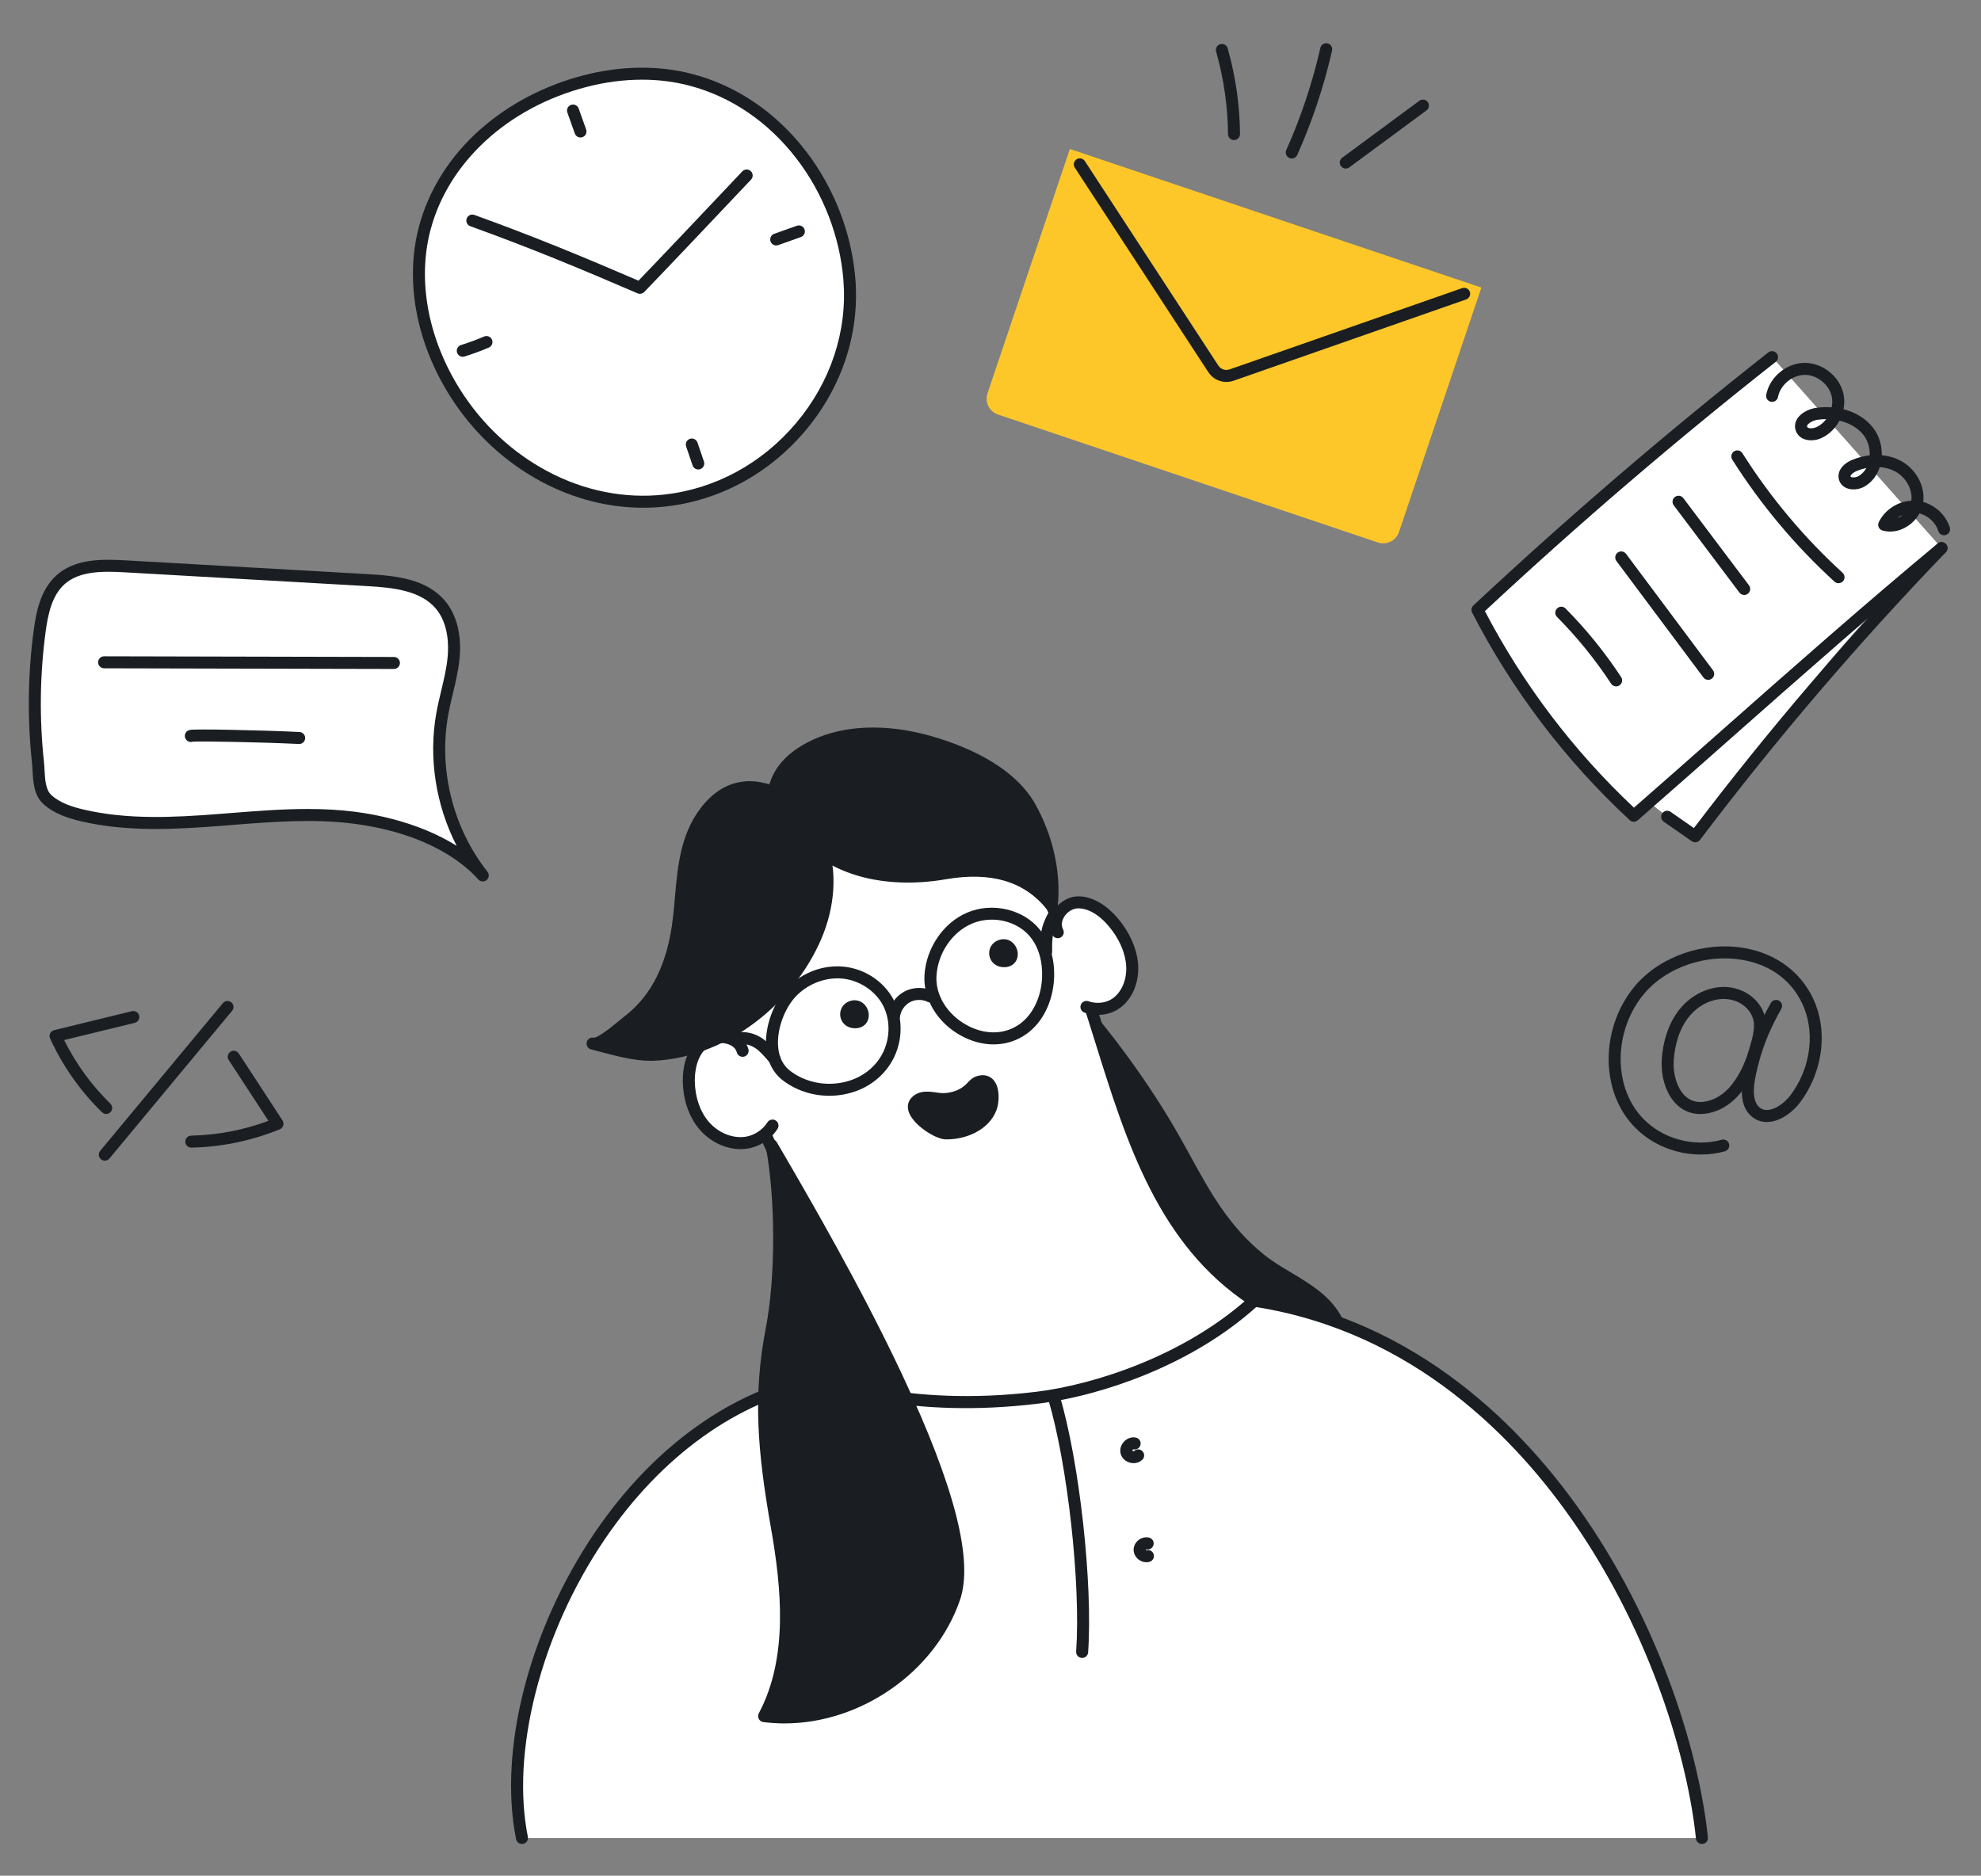
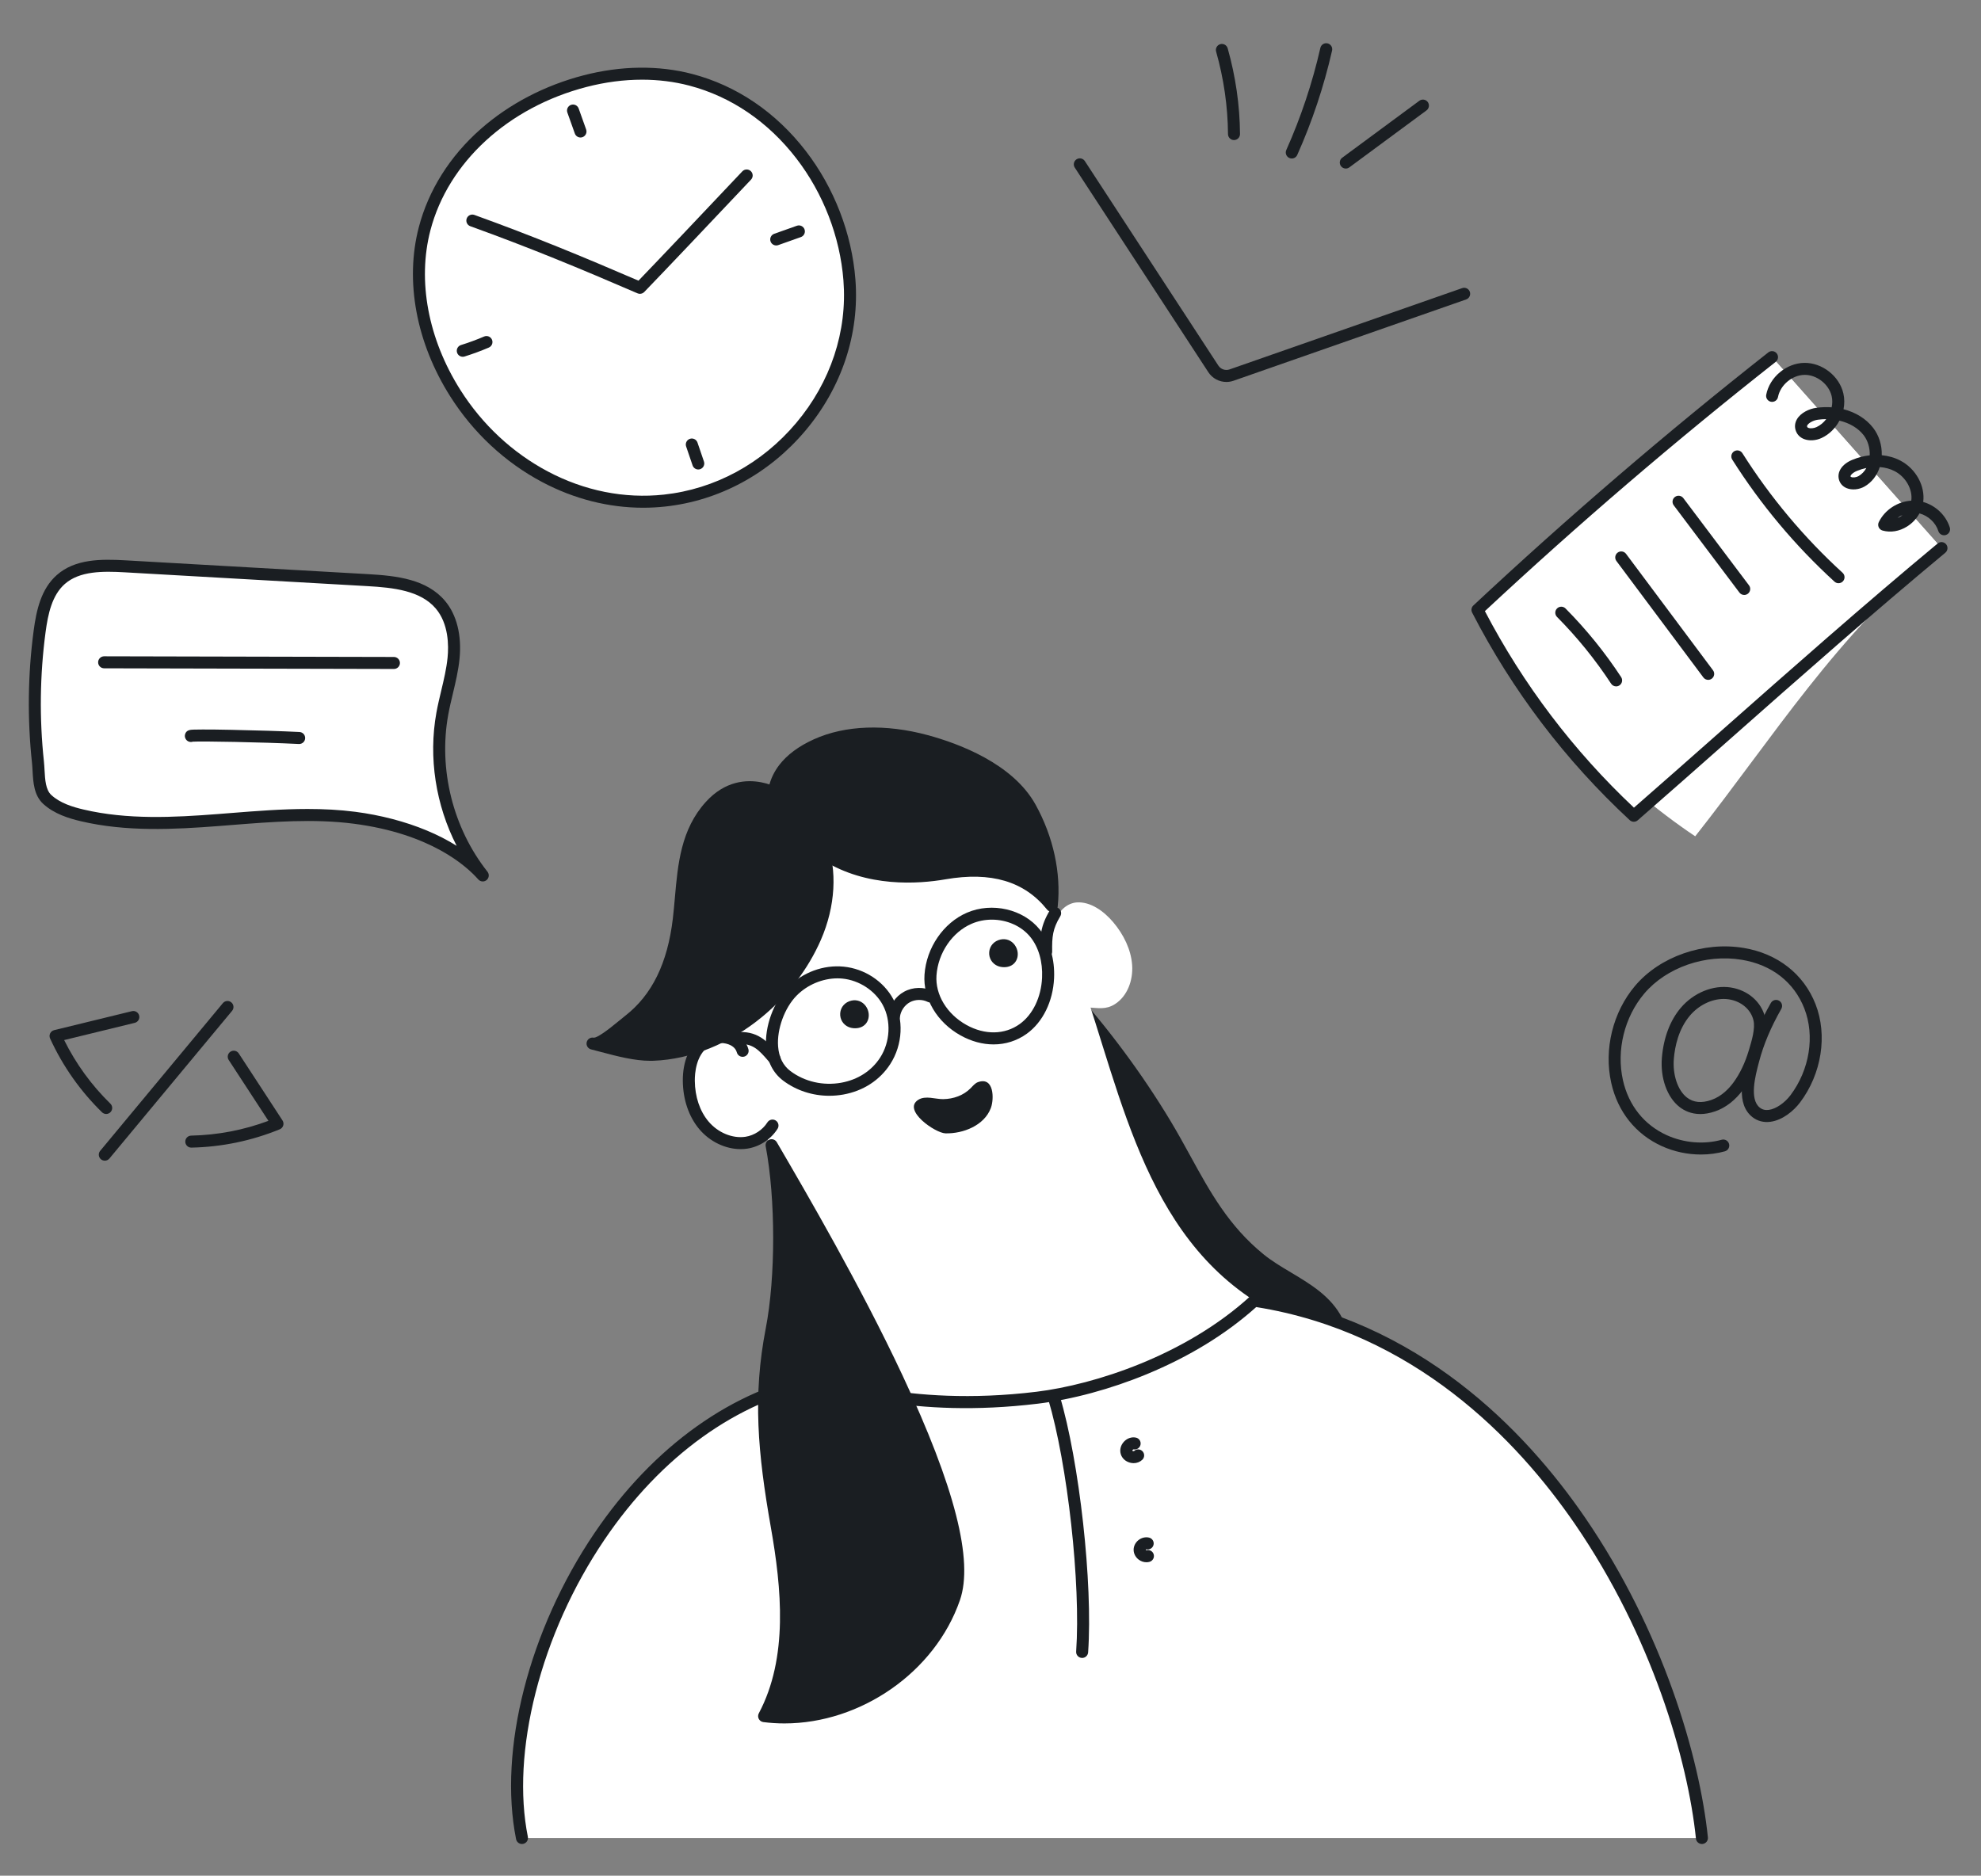
<svg xmlns="http://www.w3.org/2000/svg" width="100%" height="100%" viewBox="0 0 6874 6510" xml:space="preserve" style="fill-rule:evenodd;clip-rule:evenodd;stroke-linejoin:round;stroke-miterlimit:2;">
  <rect x="0" y="0" width="6874" height="6510" fill="#808080" stroke="none" />
  <rect id="Artboard1" x="0" y="0" width="6873.56" height="6509.64" style="fill:none;" />
  <g>
    <path d="M4370.62,4369.08c87.75,71.625 213.875,109.459 268.167,215.125c45.374,88.334 23.499,230.084 -62.25,290.959c-93.959,66.708 -158.375,-30.834 -226.042,-90.625c-110.208,-97.375 -209.833,-187.5 -336.917,-257.209c-117.208,-64.333 -163.916,-187.708 -211.541,-307.583c-99.626,-248.25 -127.751,-519.542 -165.459,-781.792c-2.999,-20.791 -5.124,-44.625 9.042,-60.12c13.041,-14.296 36,-15.588 53.875,-8.088c17.833,7.504 -19.958,45.833 -6.917,60.171c129.625,142.204 252.417,307.037 351.25,471.537c103.251,171.792 164.542,335.125 326.792,467.625Z" style="fill:#1a1e22;fill-rule:nonzero;" />
    <path d="M3677.17,3386.04c-6.667,-0 -12.667,2 -16.167,5.837c-7.584,8.334 -6.333,25.621 -3.792,43.121c4.792,33.25 9.417,66.667 14.042,100.167c31.5,227.333 64.083,462.375 150.125,676.791l3.5,8.75c44.708,112.709 90.917,229.209 198.708,288.334c123.542,67.791 222,154.875 326.25,247.125l14.459,12.75c12.25,10.833 24.416,22.875 36.166,34.5c62.459,61.791 103.792,97.5 164,54.75c79.083,-56.167 94.959,-188.25 55.792,-264.459c-33.167,-64.541 -95.833,-102 -162.208,-141.625c-34.25,-20.5 -69.667,-41.666 -100.584,-66.875c-126.375,-103.208 -192.624,-223.916 -262.75,-351.666c-21.708,-39.542 -44.125,-80.417 -68.75,-121.375c-98.791,-164.417 -219.417,-326.334 -348.791,-468.204c-15.625,-17.167 -5.417,-39.625 1.333,-54.505c0.458,-1 0.958,-2.125 1.5,-3.287c-0.958,-0.083 -1.917,-0.129 -2.833,-0.129Zm837.166,1532.58c-56.666,-0 -103.375,-46.208 -143.167,-85.583c-11.874,-11.75 -23.083,-22.834 -34.457,-32.917l-14.459,-12.75c-102.458,-90.667 -199.25,-176.25 -318.708,-241.792c-120.917,-66.375 -169.958,-189.958 -217.417,-309.5l-3.417,-8.666c-87.958,-219.084 -120.875,-456.709 -152.754,-686.542c-4.625,-33.417 -9.246,-66.746 -14,-99.958c-2.667,-18.542 -7.662,-53.084 14.254,-77.125c20.834,-22.834 53.876,-23.125 77.375,-13.209c7.292,3.042 12.834,8.625 15.584,15.75c5.375,13.709 -0.75,27.25 -6.709,40.334c-1.666,3.625 -4.167,9.129 -5.291,12.754c130,143.037 251.124,305.912 350.542,471.287c25,41.625 47.624,82.875 69.541,122.792c68.083,124.125 132.458,241.333 252.583,339.417c28.542,23.333 61.084,42.791 95.584,63.375c68.458,40.916 139.291,83.208 177.916,158.375c47.75,92.916 28.5,248.458 -68.75,317.5c-26.541,18.833 -51.208,26.458 -74.25,26.458Z" style="fill:#1a1e22;fill-rule:nonzero;" />
    <path d="M2471.6,3383.29c18.075,92.333 50.512,185.166 75.033,268.458c52.892,179.625 142.029,352.167 217.375,523.042c43.942,99.666 198.263,299 112.7,400.125c-40.979,48.458 -105.221,69.041 -165.954,87.416c-72.988,22.042 135.633,323.875 162.617,347.375c121.379,105.792 262.245,127.792 414.037,162.667c0.054,0.042 0.108,0.042 0.167,0.042c138.067,31.625 282.679,14.333 416.762,-27.125c238.292,-73.709 683.625,-356.792 677.334,-372.25c-5.667,-13.917 -16.667,-250.584 -29.292,-258.75c-410.333,-265.625 -474.125,-793.209 -634.708,-1208.5c-134.209,-346.967 -351.455,-760.109 -785.646,-690.376c-284.871,45.751 -440.163,324.876 -471.246,590.101c-6.696,57.158 -1.012,117.358 10.821,177.775Z" style="fill:#fff;fill-rule:nonzero;" />
-     <path d="M4400.96,4765.17c0.125,0.291 0.25,0.583 0.334,0.875c-0.125,-0.334 -0.25,-0.625 -0.334,-0.875Zm-1684.03,-82.959c-3.779,8.125 0.933,50.667 65.45,159.625c45.638,77.084 95.746,144.417 104.683,152.167c104.521,91.083 227.155,118.375 356.988,147.292c15.879,3.5 31.891,7.083 48.025,10.791c121.946,27.959 258.512,18.959 406.096,-26.708c129.708,-40.125 311.375,-139.792 408.125,-195.625c137.5,-79.417 230.417,-142.708 253.166,-162.25c-1.666,-12.083 -3.541,-34.625 -7.166,-81.125c-4.042,-51.625 -10.625,-136.042 -16.209,-157.833c-316.25,-207.667 -427.541,-564.417 -535.208,-909.459c-33.458,-107.333 -65.083,-208.666 -102.625,-305.791c-55.209,-142.671 -143.875,-349.213 -276.329,-494.942c-139.025,-152.967 -298.196,-212.629 -486.596,-182.363c-125.696,20.184 -235.383,90.851 -317.196,204.359c-72.062,99.979 -120.6,230.525 -136.662,367.596c-5.792,49.408 -2.334,105.475 10.575,171.35c13.187,67.375 34.075,134.75 54.266,199.958c7.163,23.125 13.925,44.958 20.304,66.625c39.346,133.625 99.901,265.292 158.463,392.625c19.287,41.958 39.237,85.333 57.996,127.875c9.55,21.667 25.287,49.583 41.946,79.083c60.391,107.042 143.108,253.667 67.595,342.917c-46.254,54.667 -118.004,76.417 -175.687,93.833Zm719.783,527.417c-53.27,-0 -104.6,-5.625 -153.796,-16.875c-16.216,-3.75 -32.129,-7.292 -47.92,-10.792c-135.146,-30.083 -262.804,-58.5 -375.313,-156.541c-22.65,-19.709 -201.433,-268.542 -183.787,-350.709c3.495,-16.291 13.733,-27.75 28.829,-32.333c52.458,-15.875 117.746,-35.583 156.079,-80.917c56.788,-67.125 -17.692,-199.125 -72.071,-295.5c-17.179,-30.458 -33.404,-59.208 -43.787,-82.75c-18.625,-42.25 -38.5,-85.5 -57.721,-127.291c-59.183,-128.709 -120.379,-261.75 -160.575,-398.292c-6.296,-21.375 -13.017,-43.083 -20.134,-66.042c-20.524,-66.25 -41.745,-134.75 -55.366,-204.291c-13.742,-70.167 -17.363,-130.442 -11.063,-184.2c16.875,-143.996 68.105,-281.479 144.242,-387.108c88.433,-122.688 207.521,-199.155 344.392,-221.134c200.583,-32.204 376.879,33.554 524.033,195.479c137.121,150.883 227.958,362.154 284.333,507.921c38.084,98.417 71.375,205.167 103.584,308.417c105.999,339.791 215.625,691.166 523.041,890.166c13.042,8.417 16.959,17.584 30.125,186.334c2.751,35.333 5.834,75.291 7.584,83.208c1.875,5.5 1.458,11.417 -1.126,16.917c-2.749,5.791 -7.332,15.458 -85.541,67.25c-50.125,33.208 -113.542,72.291 -178.542,110c-100.458,58.333 -289.333,162.458 -425.708,204.666c-95.75,29.584 -187.292,44.417 -273.792,44.417Z" style="fill:#1a1e22;fill-rule:nonzero;" />
-     <path d="M3470.58,3333.67c-24.416,-9.584 -23.666,-46.084 5.542,-52.5c37.958,-8.346 52.417,59.291 3.5,54.583c-3.333,-0.292 -6.333,-1.042 -9.042,-2.083Z" style="fill:#1a1e22;fill-rule:nonzero;" />
+     <path d="M3470.58,3333.67c-24.416,-9.584 -23.666,-46.084 5.542,-52.5c37.958,-8.346 52.417,59.291 3.5,54.583c-3.333,-0.292 -6.333,-1.042 -9.042,-2.083" style="fill:#1a1e22;fill-rule:nonzero;" />
    <path d="M3482.5,3301.29c-0.667,-0 -1.333,0.083 -1.917,0.25c-4.166,0.875 -6.291,2.916 -6.541,6.083c-0.084,1.167 -0.084,4.958 4.125,6.625l0.041,-0c0.959,0.375 2.125,0.667 3.417,0.792c5.333,0.5 7.708,-0.584 7.917,-0.917c0.916,-1.583 0.541,-6.333 -2.084,-9.875c-1.75,-2.375 -3.416,-2.958 -4.958,-2.958Zm1.792,55.541c-2.167,0 -4.375,-0.125 -6.625,-0.333c-5.209,-0.5 -10.125,-1.667 -14.709,-3.458c-19.916,-7.792 -32.145,-27.375 -30.471,-48.667c1.721,-21.583 17.055,-38.696 39.138,-43.55c19.167,-4.196 37.625,2.771 49.333,18.675c12.209,16.542 14.167,38.708 4.834,55.167c-8.084,14.291 -23,22.166 -41.5,22.166Z" style="fill:#1a1e22;fill-rule:nonzero;" />
    <path d="M2953.56,3545.62c-24.42,-9.542 -23.637,-46.042 5.538,-52.458c37.992,-8.375 52.45,59.291 3.533,54.583c-3.333,-0.333 -6.354,-1.042 -9.071,-2.125Z" style="fill:#1a1e22;fill-rule:nonzero;" />
    <path d="M2961.17,3526.25c0.996,0.375 2.162,0.625 3.471,0.75c5.312,0.5 7.7,-0.542 7.895,-0.875c0.9,-1.583 0.525,-6.375 -2.1,-9.917c-2.462,-3.333 -4.833,-3.166 -6.862,-2.708c-4.154,0.917 -6.3,2.917 -6.55,6.125c-0.092,1.125 -0.058,4.958 4.146,6.625Zm6.1,42.542c-2.163,-0 -4.371,-0.084 -6.625,-0.292c-5.15,-0.5 -10.084,-1.667 -14.671,-3.458l-0.008,-0c-19.909,-7.792 -32.159,-27.375 -30.484,-48.667c1.7,-21.625 17.067,-38.708 39.146,-43.583c19.154,-4.167 37.604,2.791 49.333,18.666c12.217,16.542 14.154,38.75 4.83,55.209c-8.088,14.25 -23.009,22.125 -41.521,22.125Z" style="fill:#1a1e22;fill-rule:nonzero;" />
    <path d="M3666.75,3236.17c-3,-14.308 -4.417,-28.5 -1.334,-42.525c7.168,-32.225 38.126,-59.48 71.167,-61.642c47.167,-3.096 93.5,29.909 126.5,68.971c35.75,42.296 61.75,94.942 65.417,148.733c3.667,53.792 -17.292,108.084 -59.375,135.084c-32,20.541 -59.375,13.458 -94.125,11.625c-31.292,-1.667 -55.25,1.166 -77.042,-27.954c-16.417,-21.875 -21.875,-50.255 -22.208,-77.584c-0.375,-27.379 3.875,-54.587 4.667,-81.962c0.666,-24.375 -8.667,-48.705 -13.667,-72.746Z" style="fill:#fff;fill-rule:nonzero;" />
-     <path d="M3809.92,3522.38c-15.667,-0 -31.542,-2.625 -46.875,-7.958c-10.875,-3.792 -16.584,-15.667 -12.833,-26.542c3.791,-10.833 15.666,-16.583 26.541,-12.792c27.583,9.584 58.667,6.584 81.125,-7.833c33.625,-21.583 53.208,-67.167 49.833,-116.125c-3.125,-45.625 -24.625,-94.188 -60.542,-136.704c-49.708,-58.825 -92.958,-62.7 -109.249,-61.629c-17.917,1.175 -36.625,13.779 -46.583,31.37c-4.667,8.271 -11.167,24.684 -2.417,41.68c5.291,10.221 1.291,22.791 -8.917,28.071c-10.25,5.283 -22.792,1.283 -28.083,-8.938c-13,-25.133 -11.834,-54.767 3.125,-81.304c16.833,-29.775 48.292,-50.371 80.166,-52.458c47.834,-3.121 100.167,24.691 143.792,76.32c41.583,49.234 66.583,106.342 70.291,160.759c4.376,63.879 -22.666,124.375 -68.916,154.041c-20.667,13.25 -45.25,20.042 -70.458,20.042Z" style="fill:#1a1e22;fill-rule:nonzero;" />
    <path d="M3438.62,3844.46c11.083,-30.583 10.875,-108.458 -44.904,-88.75c-10.183,3.584 -17.263,12.584 -24.813,20.334c-25.396,26 -60.3,38.208 -96.112,38.75c-26.884,0.416 -61.325,-13.625 -86.45,2.333c-56.296,35.792 58.825,115.5 94.412,116.417c61.138,1.541 134.559,-27.25 157.284,-87.5c0.166,-0.542 0.375,-1.084 0.583,-1.584Z" style="fill:#1a1e22;fill-rule:nonzero;" />
-     <path d="M3216.74,3830.29c-7.446,-0 -14.042,1.125 -19.213,4.416c-6.704,4.25 -6.021,6.709 -5.075,10.125c7.725,27.875 70.454,67.417 88.842,67.875c53.841,1.375 118.245,-23.625 137.237,-74l0.479,-1.291c0.004,-0.042 0.013,-0.042 0.021,-0.084c6.65,-18.291 6.2,-52.291 -3.371,-61.916c-0.983,-1 -3.937,-3.959 -14.996,-0.084c-3.687,1.334 -8.091,6 -12.754,10.959c-1.362,1.458 -2.725,2.916 -4.096,4.291c-27.716,28.375 -67.037,44.375 -110.704,45.042c-10.216,0.125 -20.587,-1.333 -30.65,-2.792c-9.058,-1.291 -17.862,-2.541 -25.72,-2.541Zm68.845,124.166c-1.787,0 -3.571,-0.041 -5.354,-0.083c-35.45,-0.917 -115.021,-51.833 -127.929,-98.417c-6.275,-22.625 2.058,-43.166 22.863,-56.416c23.641,-15.042 51.116,-11.125 73.191,-7.959c8.859,1.292 17.2,2.417 24.129,2.375c32.596,-0.5 61.546,-12.041 81.521,-32.5c1.188,-1.208 2.363,-2.458 3.546,-3.708c7.125,-7.583 16,-17 29.225,-21.708c31.275,-11.042 50.058,1.541 58.475,10.041c14.958,15.084 19,37.917 19.792,54.417c0.833,17.875 -1.75,36.958 -6.834,51.042l-0.583,1.583c-12.5,33.125 -38.204,60.167 -74.446,78.458c-29.387,14.792 -63.842,22.875 -97.596,22.875Z" style="fill:#1a1e22;fill-rule:nonzero;" />
    <path d="M2906.01,3395.58c-51.725,0 -104.862,22.209 -142.079,60.167c-41.608,42.417 -68.504,116.458 -63.962,176c2.875,37.708 17.312,66.542 42.921,85.708c49.22,36.875 113.437,51.584 176.179,40.334c57.479,-10.334 105.425,-41.292 135.012,-87.167c35.055,-54.375 38.721,-127.792 9.134,-182.667c-26.884,-49.875 -81.809,-85.791 -139.925,-91.541c-5.725,-0.542 -11.492,-0.834 -17.28,-0.834Zm-28.429,407.542c-57.75,0 -114.062,-18.125 -159.675,-52.292c-35.141,-26.333 -55.708,-66.416 -59.483,-115.916c-5.458,-71.625 25.692,-157.292 75.754,-208.334c50.763,-51.791 123.017,-78.583 193.196,-71.625c72.625,7.167 138.729,50.542 172.521,113.25c37.146,68.875 32.908,157.209 -10.792,225c-35.921,55.709 -93.696,93.209 -162.671,105.584c-16.258,2.916 -32.612,4.333 -48.85,4.333Z" style="fill:#1a1e22;fill-rule:nonzero;" />
    <path d="M3550.71,3570.92l0.041,-0l-0.041,-0Zm-109.084,-379.084c-23.721,0 -47.588,4.559 -69.767,14.096c-67.729,29.133 -116.875,101.321 -122.295,179.613c-4.617,66.625 36.116,134 103.775,171.666c63.837,35.542 133.079,34.334 185.204,-3.208c45.333,-32.667 74.287,-92.708 77.412,-160.621c2.542,-55.379 -11.829,-105.462 -40.454,-141.058c-31.292,-38.879 -82.208,-60.488 -133.875,-60.488Zm5.958,433c-37.879,0 -77.058,-10.375 -114.512,-31.25c-81.708,-45.458 -130.804,-128.245 -125.079,-210.916c6.475,-93.459 65.708,-179.875 147.404,-215.013c87.021,-37.442 195.604,-12.254 252.562,58.55c35.001,43.5 52.625,103.546 49.625,169.046c-3.708,80.542 -39.124,152.542 -94.712,192.583c-34.204,24.625 -73.996,37 -115.288,37Z" style="fill:#1a1e22;fill-rule:nonzero;" />
    <path d="M3102.11,3548.17c-0.784,-0 -1.567,-0.042 -2.367,-0.125c-11.429,-1.292 -19.65,-11.584 -18.363,-23.042c3.909,-34.583 25.3,-66.413 55.842,-83.079c30.546,-16.708 68.9,-17.504 100.104,-2.125c10.325,5.079 14.563,17.579 9.471,27.912c-5.088,10.292 -17.571,14.542 -27.896,9.459c-18.95,-9.334 -43.162,-8.834 -61.7,1.291c-18.537,10.125 -32.046,30.25 -34.412,51.209c-1.204,10.666 -10.217,18.5 -20.679,18.5Z" style="fill:#1a1e22;fill-rule:nonzero;" />
    <path d="M3630.17,3323.83c-11.375,0 -20.667,-9.125 -20.834,-20.5c-0.833,-53.625 1.084,-90.129 34.126,-144.749c5.958,-9.846 18.75,-13.001 28.583,-7.046c9.875,5.954 13,18.762 7.041,28.608c-26.458,43.754 -28.874,70.941 -28.083,122.562c0.167,11.5 -9,20.959 -20.504,21.125l-0.329,0Z" style="fill:#1a1e22;fill-rule:nonzero;" />
    <path d="M2687.78,3696.17c-5.829,-0 -11.625,-2.417 -15.746,-7.167l-4.37,-5.042c-35.317,-40.833 -56.646,-65.5 -111.292,-59.625c-11.471,1.334 -21.717,-7 -22.95,-18.458c-1.234,-11.458 7.037,-21.708 18.475,-22.958c76.396,-8.25 110.812,31.625 147.287,73.791l4.33,5c7.533,8.667 6.604,21.834 -2.088,29.375c-3.942,3.417 -8.804,5.084 -13.646,5.084Z" style="fill:#1a1e22;fill-rule:nonzero;" />
    <path d="M2576.88,3647.12c-13.066,-49.5 -88.341,-61.625 -130.216,-32.167c-41.871,29.5 -56.971,85.209 -56.496,136.375c0.512,55.459 16.658,112 52.404,154.417c35.746,42.375 92.567,68.5 147.396,60.208c36.791,-5.583 70.908,-28.375 90.554,-59.458l-103.642,-259.375Z" style="fill:#fff;fill-rule:nonzero;" />
    <path d="M2569.96,3988.29c-52.404,-0 -106.679,-25.667 -143.308,-69.125c-36.358,-43.125 -56.713,-102.625 -57.313,-167.625c-0.629,-67.917 23.188,-123.917 65.334,-153.625c29.396,-20.667 71.596,-25.584 107.517,-12.5c28.516,10.416 47.991,30.416 54.841,56.375c2.934,11.125 -3.708,22.541 -14.829,25.458c-11.121,2.958 -22.529,-3.667 -25.462,-14.833c-4.405,-16.667 -19.951,-24.625 -28.826,-27.834c-22.766,-8.291 -51.254,-5.25 -69.25,7.417c-43.724,30.792 -47.895,93.583 -47.658,119.167c0.509,55.291 17.379,105.416 47.496,141.125c32.925,39.083 83.292,59.875 128.35,53.083c30.346,-4.625 59.492,-23.75 76.062,-50c6.146,-9.708 19.025,-12.625 28.738,-6.5c9.729,6.167 12.633,19.042 6.492,28.75c-23.192,36.708 -62.463,62.458 -105.05,68.917c-7.625,1.166 -15.363,1.75 -23.134,1.75Z" style="fill:#1a1e22;fill-rule:nonzero;" />
    <path d="M1811.22,6379.17c-108.763,-542.667 318.608,-1459.75 1035.03,-1593c0.004,-0 282.512,122.041 752.675,64.875c213.458,-25.917 527.625,-130.459 753.458,-336.75c1006.08,154.541 1491.21,1263.12 1553.21,1864.88l-4094.37,-0Z" style="fill:#fff;fill-rule:nonzero;" />
    <path d="M1811.2,6400c-9.725,0 -18.421,-6.833 -20.404,-16.75c-62.009,-309.375 44.583,-726.167 271.554,-1061.79c204.829,-302.916 481.871,-500.291 780.087,-555.75c4.054,-0.75 8.242,-0.291 12.034,1.334c2.787,1.208 283.87,119.041 741.908,63.333c201.708,-24.542 517.083,-126.042 741.958,-331.458c4.667,-4.25 11,-6.167 17.208,-5.209c567.542,87.209 935.709,468.792 1144.67,773.542c270.499,394.625 397.499,832.042 426.124,1109.79c1.167,11.416 -7.166,21.666 -18.583,22.833c-11.458,1.208 -21.708,-7.125 -22.875,-18.583c-28.083,-272.625 -152.916,-702.292 -419.041,-1090.5c-203.084,-296.209 -559.584,-666.584 -1106.83,-754.375c-104.458,93.666 -232.25,172.041 -380.042,233.125c-124.416,51.416 -258.5,87.708 -377.546,102.208c-437.566,53.167 -712.754,-46.208 -757.358,-63.958c-284.896,54.916 -550.042,245.416 -747.191,537c-108.592,160.583 -190.959,343.5 -238.192,529c-46.675,183.291 -56.021,356.625 -27.029,501.291c2.262,11.25 -5.05,22.25 -16.334,24.5c-1.379,0.292 -2.758,0.417 -4.112,0.417Z" style="fill:#1a1e22;fill-rule:nonzero;" />
    <path d="M2632.11,3512.54c85.413,-70.704 154.684,-161.167 197.292,-258.967c44.646,-102.496 58.521,-221.892 19.283,-326.583c-57.008,-152.088 -251.8,-275.35 -383.966,-129.867c-99.35,109.363 -93.175,256.479 -109.246,393.021c-15.875,134.896 -62.109,265.604 -173.692,352.187c-22.062,17.125 -98.137,86.459 -125.667,79.584c65.625,16.541 143.492,41.5 211.025,38.833c132.938,-5.25 260.93,-62.083 364.971,-148.208Z" style="fill:#1a1e22;fill-rule:nonzero;" />
    <path d="M2632.11,3512.54l0.042,-0l-0.042,-0Zm-511.883,104.666c48.596,12.584 100.85,24.542 146.087,22.75c121.359,-4.833 246.546,-55.75 352.513,-143.458c83.942,-69.5 150.154,-156.375 191.475,-251.246c46.254,-106.196 53.137,-219.533 18.875,-310.95c-33.471,-89.292 -113.871,-162.591 -195.521,-178.246c-57.629,-11.054 -110.737,7.988 -153.517,55.075c-77.191,84.971 -86.724,193.413 -96.816,308.221c-2.117,24.067 -4.3,48.955 -7.159,73.225c-19.637,166.838 -79.037,286.629 -181.616,366.213c-3.458,2.666 -8.721,7.041 -14.817,12.125c-22.75,18.916 -42.383,34.5 -59.504,46.291Zm136.821,64.584c-56.013,-0 -116.942,-16.167 -171.092,-30.542c-11.929,-3.167 -23.608,-6.25 -34.925,-9.125c-11.15,-2.792 -17.921,-14.083 -15.129,-25.25c2.746,-10.958 13.725,-17.667 24.646,-15.292c11.542,-0.125 42.666,-21.208 92.533,-62.708c6.654,-5.542 11.913,-9.875 15.933,-13c93.284,-72.375 147.509,-183 165.771,-338.162c2.784,-23.663 4.942,-48.238 7.034,-72.009c10.25,-116.629 20.85,-237.229 107.479,-332.591c67.042,-73.792 141.516,-77.705 192.208,-67.975c95.167,18.245 188.383,102.354 226.683,204.545c38.026,101.454 30.85,226.188 -19.687,342.213c-43.921,100.812 -114.154,193.062 -203.104,266.687c-112.967,93.5 -247.004,147.834 -377.434,153c-3.616,0.125 -7.258,0.209 -10.916,0.209Z" style="fill:#1a1e22;fill-rule:nonzero;" />
    <path d="M3214.12,2571.62c132.371,35.879 292.629,107.396 361.088,231.254c58.666,106.054 86.291,226.246 74.333,340.958c-96.708,-120.745 -236.596,-135.992 -372.684,-112.441c-133.15,23.041 -287.82,13.096 -409.379,-63.359c-38.8,-24.399 -74.071,-54.362 -111.192,-80.083c-34.325,-23.787 -59.9,-46.679 -68.762,-87.313c-10.288,-47.179 4.421,-95.458 32.704,-132.474c28.292,-37.009 69.108,-63.688 112.863,-83.434c114.754,-51.791 254.687,-47.341 381.029,-13.108Z" style="fill:#1a1e22;fill-rule:nonzero;" />
    <path d="M3378.2,3001.31c103.05,0 187.796,30.842 253.217,92.209c0.416,-93.817 -25.338,-191.788 -74.417,-280.563c-71.75,-129.787 -249.042,-194.312 -348.329,-221.221c-137.171,-37.175 -267.513,-32.916 -367.008,11.988c-46.55,21.008 -81.838,46.946 -104.88,77.092c-26.729,34.983 -37.262,77.041 -28.904,115.387c7.1,32.537 26.659,51.333 60.271,74.629c15.446,10.696 30.683,22.196 45.421,33.317c21.008,15.854 42.729,32.246 65,46.254c139.708,87.871 307.283,75.596 394.737,60.463c36.821,-6.371 71.8,-9.555 104.892,-9.555Zm271.342,163.359c-6.209,-0 -12.251,-2.788 -16.25,-7.813c-78.584,-98.104 -194,-132.441 -352.879,-104.933c-93.334,16.15 -272.534,29.029 -424.025,-66.254c-23.771,-14.946 -46.213,-31.884 -67.917,-48.263c-14.404,-10.866 -29.3,-22.108 -44.05,-32.325c-33.05,-22.904 -66.233,-49.492 -77.25,-100c-10.975,-50.325 2.333,-104.837 36.508,-149.567c27.279,-35.687 67.938,-65.891 120.846,-89.775c108.279,-48.862 248.571,-53.912 395.042,-14.224c105.654,28.633 294.725,98.058 373.892,241.283c61.624,111.496 88.916,236.929 76.791,353.196c-0.875,8.408 -6.708,15.45 -14.833,17.829c-1.959,0.571 -3.917,0.846 -5.875,0.846Z" style="fill:#1a1e22;fill-rule:nonzero;" />
    <path d="M2677.4,3974.67c201.721,346.083 739.821,1266.12 633.817,1572.38c-91.583,264.583 -382,444.666 -659.767,409.166c105.192,-198 82.821,-437.541 43.984,-658.333c-43.084,-244.958 -64.621,-442.125 -17.838,-683.5c35.296,-182.083 34.621,-455.625 -0.196,-639.708Z" style="fill:#1a1e22;fill-rule:nonzero;" />
    <path d="M2683.58,5938.5c259.488,18.583 522.563,-151.583 607.962,-398.292c43.263,-125 -23.35,-377.25 -197.983,-749.791c-123.046,-262.5 -275.821,-532.292 -380.179,-712.459c18.8,175.667 13.704,390.625 -15.325,540.375c-44.492,229.625 -28.033,414.709 17.908,675.917c16.605,94.417 35.292,218.625 32.325,341.833c-2.796,116.084 -24.004,215.334 -64.708,302.417Zm38.529,43c-24.446,-0 -48.892,-1.5 -73.291,-4.625c-6.788,-0.875 -12.717,-5 -15.863,-11.083c-3.146,-6.084 -3.104,-13.334 0.108,-19.375c102.813,-193.5 78.855,-434.625 41.859,-644.959c-45.705,-259.875 -63.267,-456.291 -17.767,-691.041c34.421,-177.584 34.325,-449.25 -0.217,-631.875c-1.883,-9.959 3.684,-19.834 13.184,-23.375c9.5,-3.542 20.179,0.25 25.283,9.041l3.779,6.459c100.163,171.833 286.6,491.666 432.104,802.041c181.925,388.125 247.225,643.625 199.625,781.125c-86.791,250.75 -345.133,427.667 -608.804,427.667Z" style="fill:#1a1e22;fill-rule:nonzero;" />
    <path d="M3755,5754.25c-0.5,-0 -1,-0.042 -1.458,-0.083c-11.5,-0.792 -20.167,-10.75 -19.334,-22.209c16.417,-233.791 -29.791,-651.166 -96.958,-875.708c-3.292,-11 2.958,-22.625 14,-25.917c11,-3.333 22.625,2.959 25.917,13.959c68.333,228.375 115.333,652.833 98.583,890.583c-0.75,10.958 -9.916,19.375 -20.75,19.375Z" style="fill:#1a1e22;fill-rule:nonzero;" />
    <path d="M3933.71,5078.17c-4.208,-0 -8.458,-0.584 -12.708,-1.709c-15.833,-4.208 -27.792,-15.416 -32.042,-30c-4.292,-14.583 -0.208,-30.458 10.833,-42.541c11.084,-12.042 26.626,-17.459 41.501,-14.459c11.291,2.25 18.583,13.25 16.291,24.542c-2.25,11.25 -13.166,18.542 -24.416,16.333c-1.542,0.167 -4.209,3.084 -4.209,4.625c0.709,1 4.667,2.042 6,1.292c8.292,-8 21.417,-7.708 29.417,0.583c7.958,8.292 7.667,21.542 -0.625,29.5c-8,7.709 -18.708,11.834 -30.042,11.834Z" style="fill:#1a1e22;fill-rule:nonzero;" />
    <path d="M3978,5422.12c-9.292,-0 -18.708,-3.125 -26.583,-9c-10.959,-8.167 -17.584,-20.75 -17.792,-33.625c-0.208,-12.875 6.042,-25.625 16.75,-34.167c10.667,-8.5 24.542,-11.75 37.042,-8.708c11.166,2.75 18,14.042 15.25,25.208c-2.709,11.084 -13.792,17.917 -24.917,15.334c-0.708,0.125 -1.833,1 -2.292,1.708c0.5,0.708 1.75,1.583 2.458,1.625c11.084,-3.083 22.375,3.417 25.459,14.5c3.084,11.083 -3.584,22.625 -14.667,25.708c-3.5,0.959 -7.083,1.417 -10.708,1.417Z" style="fill:#1a1e22;fill-rule:nonzero;" />
-     <path d="M4854.5,1846.26l285.792,-848.18l-1427.88,-480.987l-285.825,848.179c-10.225,30.35 6.091,63.242 36.45,73.466l1318,443.963c30.334,10.221 63.251,-6.092 73.459,-36.441Z" style="fill:#fec729;fill-rule:nonzero;" />
    <path d="M4255.54,1325.68c-24.791,0 -48.582,-12.325 -62.749,-34.037l-463.334,-709.854c-6.291,-9.634 -3.583,-22.542 6.042,-28.834c9.667,-6.288 22.542,-3.57 28.833,6.062l463.334,709.85c8.416,12.876 24.416,18.317 38.958,13.251l807.083,-282.134c10.876,-3.804 22.75,1.925 26.542,12.788c3.792,10.862 -1.917,22.746 -12.792,26.542l-807.083,282.133c-8.209,2.858 -16.583,4.233 -24.834,4.233Z" style="fill:#1a1e22;fill-rule:nonzero;" />
    <path d="M6148.88,1239.47c-352.917,277.774 -694,570.504 -1022.08,877.133c137.583,267.159 492.541,610.967 755.541,785.938c276.417,-350.55 485.375,-693.542 854.584,-1000.24l-588.042,-662.833Z" style="fill:#fff;fill-rule:nonzero;" />
    <path d="M6148.88,1239.47c-352.917,277.774 -694,570.504 -1022.08,877.133c137.583,267.159 322.041,510.183 542.458,714.642c329.959,-287.634 698.458,-622.246 1067.67,-928.942l-588.042,-662.833Z" style="fill:#fff;fill-rule:nonzero;" />
    <path d="M5669.25,2852.08c-5.083,0 -10.166,-1.858 -14.167,-5.559c-223.375,-207.224 -407.375,-449.591 -546.833,-720.379c-4.25,-8.283 -2.5,-18.395 4.292,-24.758c327.208,-305.8 671.542,-601.292 1023.42,-878.283c9.042,-7.112 22.167,-5.559 29.25,3.487c7.125,9.038 5.584,22.138 -3.458,29.255c-346.834,273.008 -686.292,564.041 -1009.21,865.204c133.458,255.308 307.333,484.645 517.166,682.137c98.125,-85.617 198.167,-174.066 303.834,-267.462c243.625,-215.325 495.499,-437.983 750.083,-649.442c8.833,-7.363 22,-6.146 29.333,2.708c7.334,8.854 6.126,21.992 -2.708,29.338c-254.084,211.058 -505.75,433.496 -749.125,648.612c-110.791,97.946 -215.458,190.454 -318.208,280.013c-3.917,3.425 -8.792,5.129 -13.667,5.129Z" style="fill:#1a1e22;fill-rule:nonzero;" />
    <path d="M6336.92,1454.72c-9.625,0.005 -19.334,0.663 -29.125,2.013c-15.25,2.1 -31.584,10.779 -36.5,19.354c-1.334,2.333 -1.209,3.559 -0.5,5.271c0.333,0.779 1,2.392 4.375,3.7c7.041,2.733 18.874,1.583 28.125,-2.729c13.208,-6.137 24.666,-15.837 33.625,-27.609Zm139.291,169.53c-11.125,2.317 -22.25,5.746 -33.125,10.279c-13.625,5.683 -22.916,14.95 -21.75,19.129c0.125,0.521 0.292,1.175 2.334,2.009c6.375,2.625 17.791,1.183 25.416,-3.23c11.25,-6.508 20.5,-16.158 27.125,-28.187Zm125.5,163.379c-6.083,2.771 -11.874,6.175 -17.25,10.117c3.625,-1.559 7.209,-3.442 10.75,-5.642c2.25,-1.392 4.417,-2.892 6.5,-4.475Zm144.125,70.096c-8.875,-0 -17.083,-5.7 -19.875,-14.6c-9.25,-29.454 -35.542,-53.4 -65.458,-61.246c-10.042,18.2 -25,34.204 -43.25,45.579c-26.875,16.754 -57,21.7 -84.833,13.925c-5.959,-1.662 -10.875,-5.875 -13.417,-11.508c-2.542,-5.633 -2.417,-12.096 0.25,-17.654c20.792,-42.779 65.625,-71.784 112.833,-74.534c5.375,-38.504 -18.666,-81.895 -57.083,-102.12c-15.667,-8.25 -33.5,-13.092 -52.292,-14.513c-9.417,29.408 -27.75,53.021 -52.791,67.471c-18.917,10.912 -43.875,13.183 -62.125,5.666c-13.542,-5.571 -23,-16.083 -26.667,-29.596c-7.333,-26.949 10.708,-53.849 45.958,-68.528c19.834,-8.272 40.417,-13.526 60.792,-15.784c1.042,-25.35 -6.5,-51 -21.042,-69.837c-19.208,-24.813 -49.208,-42.325 -84,-50.509c-13.75,25.951 -35.249,47.758 -61.958,60.176c-19.792,9.208 -43.125,10.654 -60.791,3.791c-13.042,-5.054 -22.626,-14.213 -27.751,-26.491c-5.791,-13.83 -4.791,-28.746 2.792,-41.997c13.167,-23.041 43.125,-36.67 66.958,-39.958c18.25,-2.517 36.292,-3.083 53.709,-1.825c2.75,-12.863 2.916,-26.15 -0,-38.8c-9.584,-41.391 -51.917,-74.558 -94.459,-73.779c-42.5,0.712 -83.666,35.188 -91.75,76.85c-2.166,11.3 -13.124,18.663 -24.416,16.487c-11.292,-2.195 -18.667,-13.129 -16.459,-24.42c11.792,-60.967 69.75,-109.538 131.917,-110.579c62.167,-0.946 121.75,45.545 135.75,106.054c4.167,18.045 4.167,36.754 0.583,54.812c42.042,10.725 78.333,32.996 102.833,64.708c20.334,26.313 30.834,60.48 29.834,94.929c23.083,2.197 45.125,8.468 64.792,18.801c53.833,28.35 86.291,87.875 79.083,143.533c42.708,12.029 78.834,45.804 92.208,88.417c3.459,10.979 -2.666,22.675 -13.625,26.116c-2.083,0.65 -4.208,0.963 -6.25,0.963Z" style="fill:#1a1e22;fill-rule:nonzero;" />
    <path d="M6379.62,2024.16c-5,0 -10.042,-1.804 -14.042,-5.454c-136.583,-124.758 -255.917,-267.258 -354.75,-423.533c-6.166,-9.725 -3.25,-22.596 6.459,-28.746c9.75,-6.146 22.624,-3.246 28.75,6.475c96.833,153.142 213.833,292.783 347.666,415.041c8.5,7.763 9.084,20.942 1.334,29.434c-4.126,4.5 -9.75,6.783 -15.417,6.783Z" style="fill:#1a1e22;fill-rule:nonzero;" />
    <path d="M6052.38,2064.93c-6.333,0 -12.583,-2.862 -16.667,-8.304l-227.875,-302.709c-6.916,-9.191 -5.083,-22.254 4.125,-29.174c9.208,-6.925 22.25,-5.08 29.167,4.116l227.875,302.709c6.917,9.191 5.083,22.254 -4.125,29.175c-3.75,2.825 -8.125,4.187 -12.5,4.187Z" style="fill:#1a1e22;fill-rule:nonzero;" />
    <path d="M5927.38,2359.6c-6.333,0 -12.625,-2.892 -16.708,-8.371l-301.709,-404.079c-6.875,-9.221 -5,-22.27 4.209,-29.158c9.25,-6.879 22.291,-4.988 29.166,4.233l301.708,404.075c6.917,9.221 5.001,22.275 -4.207,29.159c-3.751,2.791 -8.126,4.141 -12.459,4.141Z" style="fill:#1a1e22;fill-rule:nonzero;" />
    <path d="M5607.88,2382.24c-6.75,-0 -13.416,-3.313 -17.417,-9.413c-54.5,-83.116 -117.666,-161.054 -187.666,-231.646c-8.084,-8.167 -8.042,-21.358 0.124,-29.462c8.167,-8.109 21.375,-8.054 29.459,0.125c71.958,72.571 136.875,152.687 192.916,238.133c6.292,9.625 3.625,22.538 -5.999,28.846c-3.5,2.313 -7.501,3.417 -11.417,3.417Z" style="fill:#1a1e22;fill-rule:nonzero;" />
-     <path d="M5882.29,2923.37c-4.084,-0 -8.25,-1.217 -11.875,-3.738l-97.334,-67.82c-9.458,-6.575 -11.791,-19.563 -5.208,-29.001c6.583,-9.437 19.583,-11.762 29,-5.187l80.917,56.379c260.958,-343.712 544.874,-675.421 844.125,-986.158c8,-8.284 21.166,-8.533 29.458,-0.555c8.291,7.984 8.542,21.172 0.542,29.463c-302.75,314.363 -589.708,650.254 -852.959,998.35c-4.125,5.404 -10.333,8.267 -16.666,8.267Z" style="fill:#1a1e22;fill-rule:nonzero;" />
    <path d="M1675.17,3038.41c-123.438,-156.154 -175.88,-366.17 -140.275,-561.796c11.725,-64.429 32.47,-127.266 38.925,-192.446c6.45,-65.17 -3.429,-135.708 -45.884,-185.666c-59.15,-69.604 -161.021,-79.85 -252.225,-85.046c-280.366,-15.954 -560.729,-31.908 -841.095,-47.863c-77.984,-4.437 -164.821,-6.003 -223.413,45.53c-49.958,43.941 -65.033,114.675 -73.804,180.625c-19.938,149.9 -21.883,302.204 -5.788,452.604c4.763,44.483 -0.541,100.113 32.467,130.375c33.012,30.259 77.279,44.879 120.871,55.162c153.912,36.296 314.458,28.413 472.083,16.279c157.625,-12.133 316.5,-28.291 473.313,-7.941c156.808,20.35 340.366,81.5 444.825,200.183Z" style="fill:#fff;fill-rule:nonzero;" />
    <path d="M1067.67,2807.73c55.229,0 110.483,2.713 165.354,9.833c87.421,11.342 172.958,33.696 247.362,64.638c38.134,15.859 72.917,33.712 104.205,53.467c-72.5,-141.292 -98.638,-306.508 -70.192,-462.792c4.646,-25.525 10.708,-50.937 16.571,-75.521c9.412,-39.462 18.304,-76.733 22.116,-115.241c4.034,-40.759 4.071,-117.063 -41.025,-170.13c-52.912,-62.262 -146.354,-72.541 -237.533,-77.728l-841.1,-47.867c-77.262,-4.404 -156.987,-4.904 -208.463,40.37c-44.395,39.046 -58.395,103.692 -66.916,167.73c-19.721,148.27 -21.646,298.879 -5.721,447.642c1.067,9.957 1.654,20.404 2.217,30.503c1.891,33.729 3.85,68.609 23.612,86.73c30.963,28.383 73.779,41.329 111.575,50.246c152.325,35.92 313.584,27.491 465.7,15.783c15.346,-1.183 30.704,-2.405 46.071,-3.621c87.467,-6.946 176.783,-14.042 266.167,-14.042Zm607.508,251.509c-5.783,-0 -11.537,-2.396 -15.646,-7.071c-41.004,-46.584 -165.171,-158.679 -431.871,-193.288c-139.366,-18.087 -283.483,-6.641 -422.858,4.425c-15.4,1.225 -30.796,2.446 -46.175,3.629c-155.379,11.959 -320.312,20.521 -478.463,-16.775c-40.512,-9.554 -91.916,-25.02 -130.166,-60.083c-32.254,-29.575 -34.804,-75.017 -37.054,-115.108c-0.563,-10.025 -1.092,-19.496 -2.046,-28.4c-16.279,-152.063 -14.309,-306.013 5.846,-457.575c9.587,-72.075 26.004,-145.408 80.7,-193.521c63.312,-55.688 152.454,-55.571 238.354,-50.683l841.1,47.862c100.192,5.704 203.333,17.533 266.912,92.354c40.813,48.025 58.829,119.484 50.738,201.209c-4.088,41.325 -13.729,81.733 -23.05,120.808c-5.733,24.042 -11.663,48.904 -16.108,73.317c-34.551,189.825 16.337,393.616 136.12,545.145c7.005,8.859 5.675,21.684 -2.996,28.917c-3.891,3.246 -8.625,4.838 -13.337,4.838Z" style="fill:#1a1e22;fill-rule:nonzero;" />
    <path d="M1366.91,2321.78l-0.046,0l-1005.57,-2.279c-11.504,-0.025 -20.813,-9.375 -20.788,-20.883c0.03,-11.488 9.35,-20.783 20.834,-20.783l0.05,-0l1005.56,2.283c11.508,0.021 20.813,9.371 20.788,20.879c-0.025,11.487 -9.35,20.783 -20.834,20.783Z" style="fill:#1a1e22;fill-rule:nonzero;" />
    <path d="M1038.13,2582.22c-0.35,-0 -0.7,-0.009 -1.054,-0.021c-130.121,-6.496 -338.037,-10.059 -367.854,-8.096c-5.313,1.829 -11.35,1.516 -16.688,-1.371c-8.558,-4.625 -12.958,-14.787 -10.341,-24.162c4.312,-15.413 18.812,-15.9 30.462,-16.296c7.092,-0.242 17.313,-0.367 30.379,-0.375c24.792,-0.2 58.971,0.375 98.896,1.133c85.809,1.633 176.708,4.529 237.221,7.546c11.496,0.575 20.346,10.358 19.771,21.846c-0.554,11.138 -9.763,19.796 -20.792,19.796Z" style="fill:#1a1e22;fill-rule:nonzero;" />
    <path d="M1579.88,1364.6c-107.987,-170.679 -156.975,-377.642 -106.508,-570.617c68.958,-263.687 299.912,-445.8 556.821,-512.404c119.446,-30.967 246.996,-36.104 366.908,-4.608c311.008,81.7 525.725,380.158 550.342,694.262c29.7,378.942 -265.334,725.488 -641.713,766.167c-293.142,31.679 -571.125,-128.246 -725.85,-372.8Z" style="fill:#fff;fill-rule:nonzero;" />
    <path d="M2227.72,276.567c-62.846,-0 -127.579,8.4 -192.3,25.179c-272.475,70.642 -480.117,261.275 -541.896,497.508c-45.85,175.317 -7.954,377.317 103.958,554.209c75.917,119.987 180.754,217.749 303.179,282.72c127.034,67.417 266.326,95.25 402.83,80.5c177.254,-19.154 340.421,-107.562 459.437,-248.933c119.475,-141.925 177.629,-317.679 163.742,-494.887c-11.871,-151.496 -69.942,-301.788 -163.504,-423.196c-97.979,-127.138 -226.396,-214.467 -371.363,-252.546c-52.183,-13.708 -107.366,-20.554 -164.083,-20.554Zm4.204,1485.64c-119.925,-0 -239.842,-30.338 -350.792,-89.213c-128.821,-68.362 -239.079,-171.153 -318.858,-297.253c-118.071,-186.613 -157.825,-400.576 -109.063,-587.025c33.696,-128.834 107.805,-246.563 214.313,-340.463c98.983,-87.267 222.583,-151.875 357.438,-186.837c130.016,-33.713 260.537,-35.297 377.429,-4.592c153.954,40.442 290.121,132.912 393.775,267.413c98.445,127.741 159.545,285.912 172.041,445.375c14.75,188.187 -46.833,374.624 -173.404,524.974c-125.967,149.625 -298.858,243.213 -486.837,263.53c-25.288,2.733 -50.667,4.087 -76.042,4.091Z" style="fill:#1a1e22;fill-rule:nonzero;" />
    <path d="M2220.49,1019.8c-2.788,-0 -5.596,-0.554 -8.254,-1.704c-198.663,-85.808 -373.367,-158.259 -580.296,-232.955c-10.821,-3.908 -16.429,-15.845 -12.521,-26.67c3.904,-10.821 15.833,-16.434 26.671,-12.521c203.312,73.392 375.504,144.554 569.441,228.183c70.638,-73.208 233.284,-244.816 360.259,-379.383c7.9,-8.366 21.087,-8.746 29.454,-0.854c8.371,7.9 8.746,21.083 0.854,29.454c-133.487,141.458 -306.413,323.879 -370.646,390.121c-4.008,4.133 -9.442,6.329 -14.962,6.329Z" style="fill:#1a1e22;fill-rule:nonzero;" />
    <path d="M2014.28,477.192c-8.563,-0 -16.587,-5.317 -19.625,-13.846l-25.921,-72.725c-3.862,-10.838 1.796,-22.754 12.629,-26.617c10.834,-3.858 22.759,1.788 26.621,12.633l25.921,72.721c3.862,10.838 -1.796,22.755 -12.633,26.617c-2.309,0.825 -4.671,1.217 -6.992,1.217Z" style="fill:#1a1e22;fill-rule:nonzero;" />
    <path d="M1605.83,1238.25c-8.883,0 -17.116,-5.729 -19.891,-14.658c-3.413,-10.988 2.729,-22.663 13.716,-26.08c26.817,-8.333 55.267,-18.82 80.1,-29.537c10.567,-4.55 22.825,0.313 27.38,10.879c4.562,10.563 -0.309,22.821 -10.871,27.379c-26.146,11.28 -56.067,22.317 -84.246,31.071c-2.059,0.637 -4.142,0.946 -6.188,0.946Z" style="fill:#1a1e22;fill-rule:nonzero;" />
    <path d="M2693.47,851.888c-8.571,-0 -16.604,-5.334 -19.634,-13.871c-3.85,-10.842 1.817,-22.755 12.663,-26.604l78.617,-27.909c10.841,-3.858 22.754,1.821 26.604,12.662c3.85,10.842 -1.821,22.755 -12.663,26.601l-78.621,27.912c-2.3,0.817 -4.654,1.209 -6.966,1.209Z" style="fill:#1a1e22;fill-rule:nonzero;" />
    <path d="M2422.98,1629.43c-8.671,0 -16.771,-5.454 -19.721,-14.12l-22.425,-65.796c-3.708,-10.892 2.109,-22.73 13,-26.442c10.913,-3.721 22.734,2.108 26.438,13l22.425,65.8c3.712,10.887 -2.108,22.725 -12.996,26.438c-2.229,0.762 -4.496,1.12 -6.721,1.12Z" style="fill:#1a1e22;fill-rule:nonzero;" />
    <path d="M5902.21,4007c-46.208,-0 -92.958,-9.792 -135.416,-29c-90.709,-41.042 -153.167,-118.917 -175.792,-219.333c-26.292,-116.625 5.417,-245.875 82.792,-337.292c86.125,-101.708 237.583,-154.521 376.917,-131.333c117.416,19.5 208.166,90.541 249.041,194.958c42.333,108.125 21.208,242.208 -53.792,341.5c-21.625,28.625 -60.041,61.25 -102.875,66.917c-23.083,3.041 -44.541,-2.5 -62,-16.084c-58.917,-45.833 -33.708,-141.416 -18.666,-198.541l1.333,-5.042c16.417,-62.667 42.958,-125.708 81.083,-192.833c5.709,-10 18.417,-13.496 28.417,-7.829c10,5.704 13.5,18.412 7.833,28.412c-36.333,63.917 -61.542,123.708 -77.041,182.833l-1.334,5.042c-11.625,44.083 -33.249,126.125 3.959,155.042c8.708,6.791 18.833,9.291 30.958,7.666c24.417,-3.208 54.583,-23.583 75.084,-50.708c66.499,-88 85.416,-206.25 48.249,-301.208c-35.916,-91.709 -113,-151.75 -217.041,-169.042c-125.417,-20.833 -261.334,26.25 -338.292,117.167c-69.125,81.666 -97.458,197.083 -74,301.208c19.708,87.333 73.792,155 152.333,190.542c59.709,27 129,32.708 190.125,15.708c11.042,-3.083 22.583,3.375 25.667,14.458c3.084,11.084 -3.417,22.584 -14.5,25.667c-26.708,7.458 -54.791,11.125 -83.042,11.125Z" style="fill:#1a1e22;fill-rule:nonzero;" />
    <path d="M5981.08,3467.04c-42,-0 -86.416,21.541 -117.25,57.958c-39.458,46.667 -52.042,107 -55.625,149.375c-4.708,55.917 13.5,110.125 45.375,134.833c22.375,17.375 50.834,20.25 84.542,8.5c36.208,-12.583 61.958,-40.208 77.209,-61.125c22.166,-30.458 39.874,-67.375 52.541,-109.708l1.542,-5.083c9.125,-30.375 21.666,-71.959 15.041,-100.5c-8.708,-37.459 -42.125,-66.079 -85.083,-72.829c-6,-0.963 -12.125,-1.421 -18.292,-1.421Zm-81.166,399.458c-32.209,0 -55.958,-12 -71.875,-24.375c-43.209,-33.542 -67.292,-100.792 -61.334,-171.25c5.876,-69.458 28.459,-129.208 65.333,-172.75c44.542,-52.662 112.792,-80.458 173.834,-70.829c59.833,9.454 106.583,50.496 119.167,104.579c9.124,39.375 -4.667,85.125 -15.709,121.917l-1.541,5.041c-14.042,46.875 -33.792,88 -58.75,122.292c-26.876,36.917 -60.5,63.167 -97.209,75.958c-19.291,6.667 -36.541,9.417 -51.916,9.417Z" style="fill:#1a1e22;fill-rule:nonzero;" />
    <path d="M368.483,3866.29c-5.258,-0 -10.52,-2 -14.571,-5.959c-75.499,-73.875 -136.087,-160 -180.079,-256.041c-2.591,-5.667 -2.52,-12.167 0.188,-17.75c2.708,-5.584 7.771,-9.709 13.812,-11.167l269.9,-65.875c11.18,-2.75 22.45,4.125 25.179,15.292c2.73,11.208 -4.12,22.458 -15.3,25.208l-245.008,59.792c40.763,82.208 94.65,156.375 160.45,220.75c8.225,8.041 8.367,21.25 0.321,29.458c-4.079,4.208 -9.487,6.292 -14.892,6.292Z" style="fill:#1a1e22;fill-rule:nonzero;" />
    <path d="M663.771,3983.04c-11.3,-0 -20.579,-9 -20.821,-20.375c-0.242,-11.5 8.879,-21.042 20.383,-21.25c92.05,-2 182.109,-19.209 268.092,-51.334l-137.812,-211.166c-6.288,-9.625 -3.58,-22.542 6.058,-28.834c9.629,-6.291 22.55,-3.583 28.833,6.042l151.817,232.667c3.4,5.208 4.296,11.625 2.442,17.583c-1.85,5.917 -6.255,10.708 -12.009,13.083c-97.779,39.959 -200.908,61.334 -306.529,63.584l-0.454,-0Z" style="fill:#1a1e22;fill-rule:nonzero;" />
    <path d="M363.642,4028.38c-4.692,-0 -9.413,-1.583 -13.3,-4.792c-8.85,-7.375 -10.071,-20.5 -2.717,-29.333l425.692,-512.625c7.35,-8.833 20.487,-10.079 29.337,-2.708c8.85,7.333 10.067,20.5 2.717,29.333l-425.688,512.583c-4.12,4.959 -10.062,7.542 -16.041,7.542Z" style="fill:#1a1e22;fill-rule:nonzero;" />
    <path d="M4281.96,486.141c-11.459,0 -20.751,-9.229 -20.834,-20.683c-0.708,-95.658 -14.583,-192.025 -41.25,-286.429c-3.125,-11.07 3.333,-22.583 14.417,-25.712c11.041,-3.108 22.583,3.317 25.708,14.391c27.667,97.988 42.042,198.063 42.792,297.446c0.083,11.504 -9.209,20.9 -20.709,20.987l-0.124,0Z" style="fill:#1a1e22;fill-rule:nonzero;" />
    <path d="M4482.42,550.092c-2.875,-0 -5.75,-0.584 -8.5,-1.817c-10.5,-4.692 -15.209,-17.008 -10.542,-27.516c50.792,-113.759 90.583,-233.046 118.25,-354.551c2.541,-11.22 13.75,-18.246 24.916,-15.687c11.209,2.554 18.25,13.716 15.709,24.937c-28.291,124.154 -68.916,246.046 -120.833,362.288c-3.459,7.746 -11.042,12.346 -19,12.346Z" style="fill:#1a1e22;fill-rule:nonzero;" />
    <path d="M4669.83,584.979c-6.416,0 -12.708,-2.929 -16.791,-8.462c-6.834,-9.255 -4.875,-22.3 4.375,-29.134l267.708,-197.666c9.25,-6.834 22.292,-4.875 29.125,4.383c6.833,9.259 4.875,22.3 -4.375,29.133l-267.708,197.671c-3.709,2.746 -8.042,4.075 -12.334,4.075Z" style="fill:#1a1e22;fill-rule:nonzero;" />
  </g>
</svg>